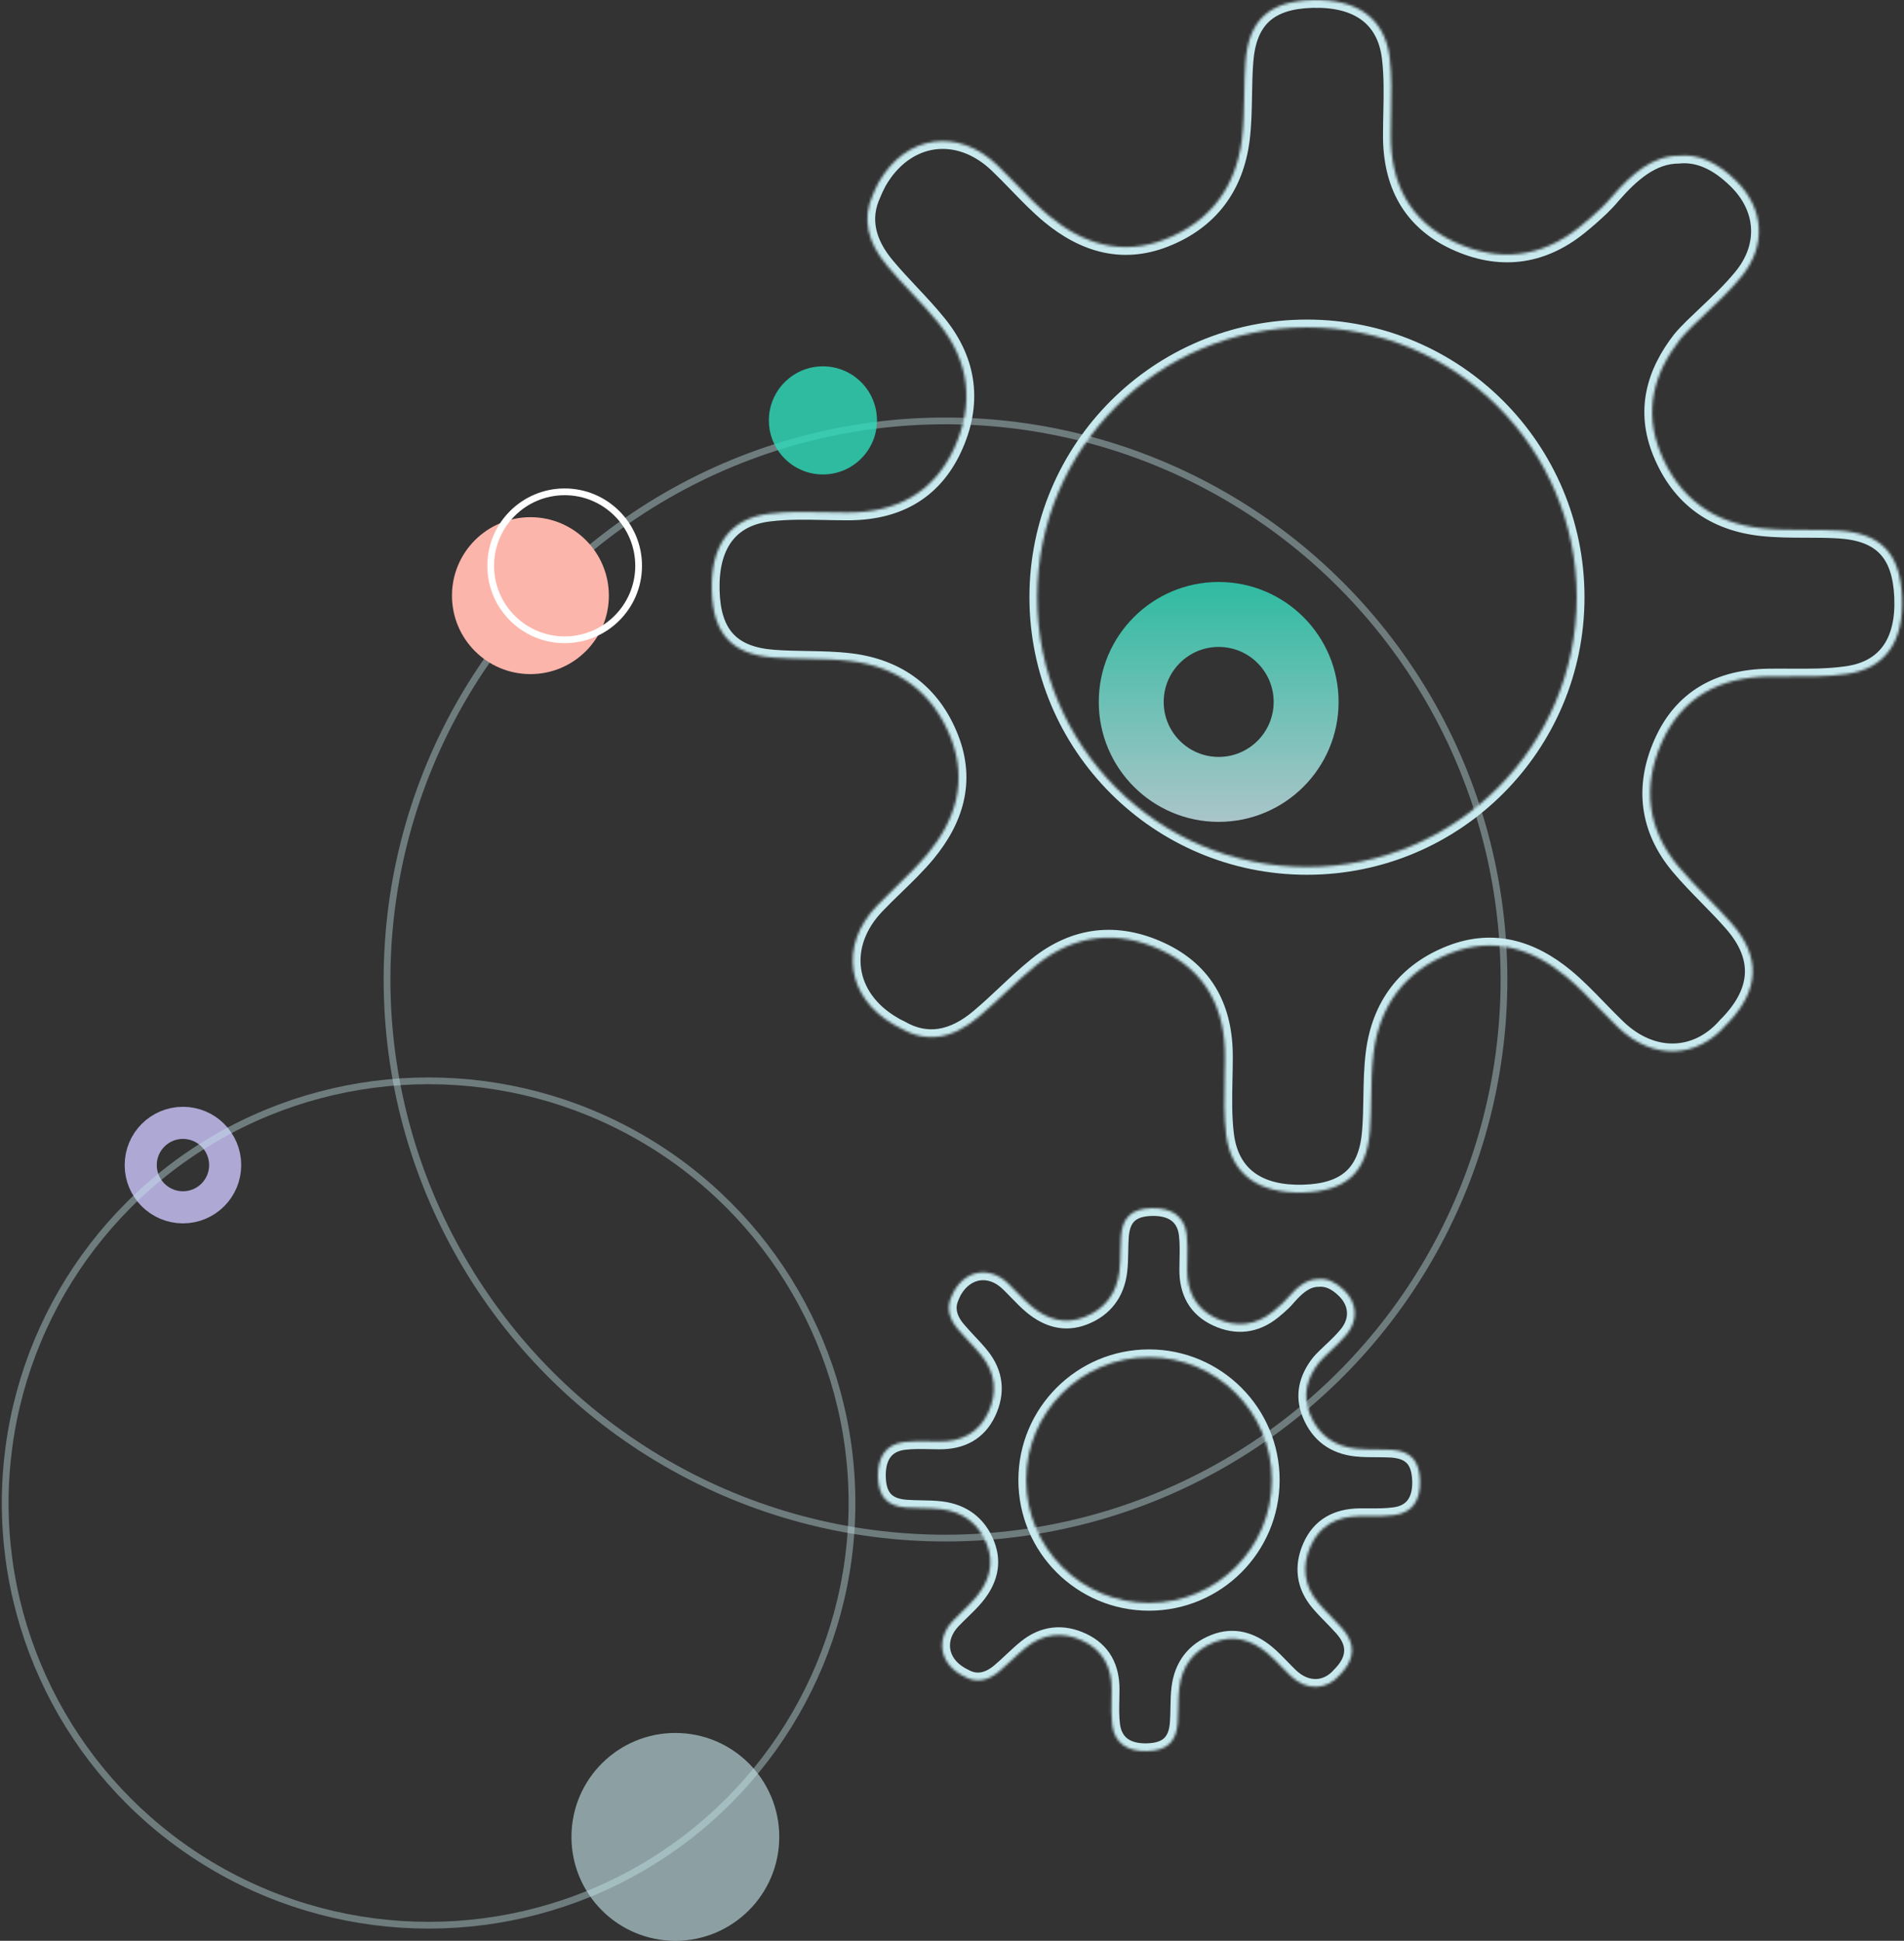
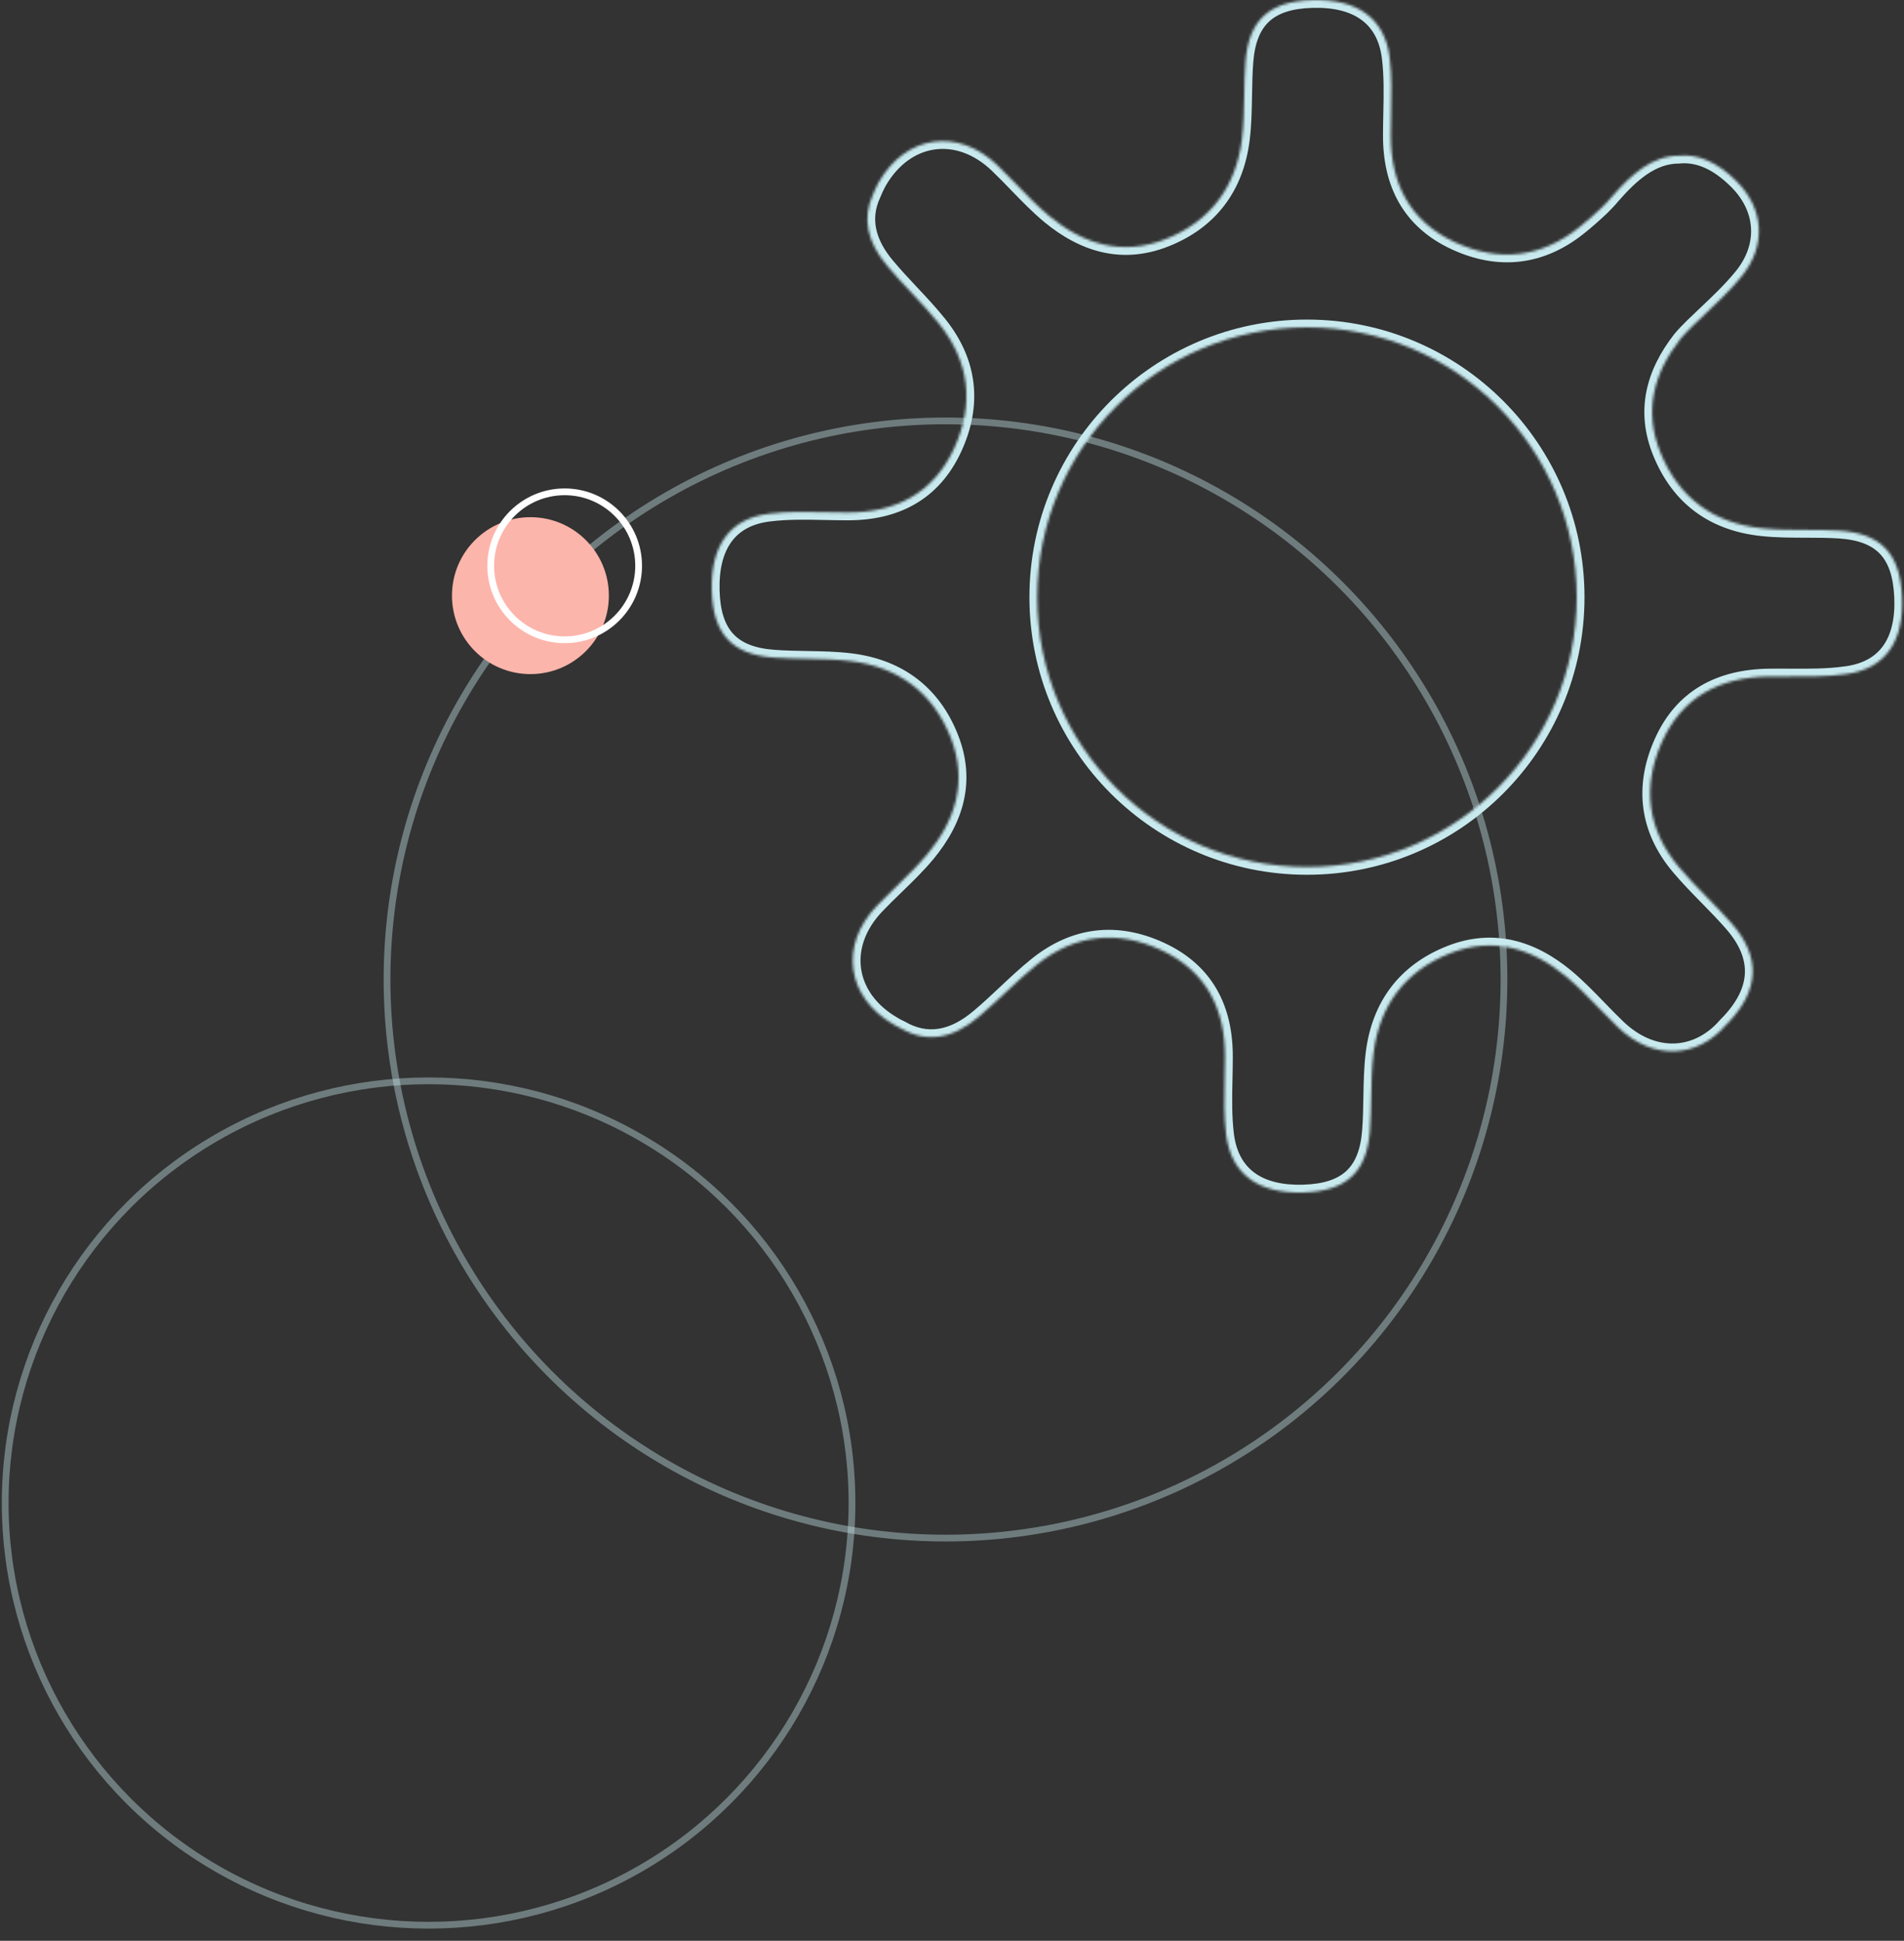
<svg xmlns="http://www.w3.org/2000/svg" width="733" height="747" viewBox="0 0 733 747" fill="none">
  <rect x="0" y="0" width="733" height="747" fill="#333333" stroke="none" />
  <mask id="path-1-inside-1" fill="white">
    <path fill-rule="evenodd" clip-rule="evenodd" d="M707.992 204.238C724.368 205.3 731.495 213.19 732.253 229.728C733.011 246.872 725.884 257.493 710.57 259.465C703.559 260.452 696.311 260.409 689.111 260.366C686.345 260.35 683.586 260.333 680.85 260.376C662.047 260.679 647.491 268.265 639.757 285.713C632.176 302.706 634.147 319.244 646.277 333.657C649.727 337.766 653.488 341.608 657.247 345.448C660.428 348.698 663.608 351.946 666.596 355.354C677.969 368.25 677.362 380.995 665.383 393.588L664.473 394.498C653.404 407.394 636.421 408.305 622.926 395.408C620.427 393.022 617.993 390.508 615.55 387.985C611.47 383.773 607.368 379.537 602.911 375.836C589.87 365.064 575.01 360.36 558.331 366.885C540.893 373.712 531.037 387.064 528.762 405.422C528.069 411.056 527.97 416.74 527.871 422.417C527.797 426.676 527.723 430.932 527.398 435.16C526.185 451.394 518.148 458.525 501.62 458.98C484.637 459.435 474.023 452.152 472.052 436.829C471.175 429.701 471.328 422.494 471.48 415.322C471.539 412.571 471.597 409.825 471.597 407.091C471.749 388.277 464.319 373.712 447.033 365.671C430.05 357.781 413.673 359.602 398.965 371.436C394.777 374.805 390.856 378.485 386.937 382.164C383.619 385.278 380.303 388.39 376.827 391.312C366.667 399.96 356.66 401.477 346.955 395.863C346.732 395.752 346.5 395.64 346.264 395.527C345.534 395.176 344.761 394.804 344.074 394.346C325.878 383.877 322.997 363.85 337.554 348.678C339.939 346.178 342.452 343.741 344.973 341.297C349.183 337.215 353.416 333.111 357.115 328.651C367.88 315.602 372.581 300.734 366.061 284.044C359.237 266.596 345.894 256.734 327.546 254.458C321.915 253.765 316.235 253.666 310.562 253.567C306.305 253.492 302.052 253.418 297.826 253.093C281.602 251.879 274.475 243.838 274.02 227.3C273.565 210.155 280.844 199.535 296.158 197.714C303.282 196.837 310.485 196.99 317.652 197.142C320.401 197.201 323.146 197.259 325.878 197.259C344.681 197.411 359.237 189.976 367.274 172.68C375.159 155.687 373.339 139.301 361.512 124.584C358.145 120.394 354.467 116.47 350.791 112.549C347.679 109.229 344.568 105.91 341.648 102.433C333.763 93.178 331.944 83.922 336.038 74.971C336.644 73.454 337.402 71.785 338.312 70.116C348.775 51.909 368.79 49.026 383.954 63.592C386.452 65.978 388.887 68.492 391.33 71.015C395.41 75.227 399.511 79.463 403.969 83.164C417.009 93.936 431.869 98.64 448.549 92.115C465.987 85.288 475.843 71.936 478.117 53.578C478.81 47.944 478.909 42.26 479.008 36.583C479.083 32.324 479.157 28.068 479.482 23.84C480.695 7.606 488.731 0.475 505.259 0.02C522.394 -0.435 533.008 6.848 534.979 22.02C535.856 29.148 535.703 36.354 535.551 43.526C535.493 46.277 535.434 49.023 535.434 51.757C535.283 70.571 542.713 85.136 559.999 93.178C576.982 101.067 593.358 99.246 608.066 87.412C611.099 84.985 613.828 82.557 616.558 79.978C617.922 78.612 619.439 77.095 620.803 75.426C628.082 67.081 636.118 59.95 646.277 59.95C653.707 59.192 660.986 62.378 668.264 69.509C679.182 80.129 680.243 94.695 670.235 106.681C666.108 111.704 661.405 116.153 656.672 120.63C654.972 122.239 653.268 123.851 651.585 125.494L651.584 125.495C649.916 127.164 648.249 128.832 646.884 130.501C636.725 143.549 632.631 158.115 639.302 174.349C646.429 191.797 659.773 201.356 678.272 203.328C683.904 203.935 689.585 203.947 695.26 203.96C699.516 203.969 703.768 203.978 707.992 204.238ZM503.154 333.692C560.507 333.692 607 287.199 607 229.846C607 172.494 560.507 126 503.154 126C445.801 126 399.308 172.494 399.308 229.846C399.308 287.199 445.801 333.692 503.154 333.692Z" />
  </mask>
  <path d="M732.253 229.728L735.25 229.595L735.25 229.59L732.253 229.728ZM707.992 204.238L708.186 201.245L708.176 201.244L707.992 204.238ZM710.57 259.465L710.186 256.49L710.169 256.492L710.152 256.494L710.57 259.465ZM689.111 260.366L689.093 263.366H689.093L689.111 260.366ZM680.85 260.376L680.803 257.376L680.801 257.376L680.85 260.376ZM639.757 285.713L642.497 286.935L642.5 286.929L639.757 285.713ZM646.277 333.657L648.575 331.728L648.573 331.726L646.277 333.657ZM657.247 345.448L659.391 343.349L657.247 345.448ZM666.596 355.354L664.341 357.332L664.346 357.338L666.596 355.354ZM665.383 393.588L667.505 395.708L667.531 395.682L667.557 395.655L665.383 393.588ZM664.473 394.498L662.351 392.377L662.271 392.458L662.197 392.544L664.473 394.498ZM622.926 395.408L624.999 393.239L624.998 393.239L622.926 395.408ZM615.55 387.985L617.705 385.898V385.898L615.55 387.985ZM602.911 375.836L604.827 373.528L604.821 373.523L602.911 375.836ZM558.331 366.885L557.238 364.091L557.237 364.091L558.331 366.885ZM528.762 405.422L525.785 405.053L525.785 405.056L528.762 405.422ZM527.871 422.417L524.872 422.364L527.871 422.417ZM527.398 435.16L524.407 434.93L524.406 434.936L527.398 435.16ZM501.62 458.98L501.701 461.979L501.703 461.979L501.62 458.98ZM472.052 436.829L469.074 437.195L469.075 437.203L469.076 437.211L472.052 436.829ZM471.48 415.322L474.48 415.386L471.48 415.322ZM471.597 407.091L468.597 407.067L468.597 407.079V407.091H471.597ZM447.033 365.671L448.298 362.951L448.297 362.95L447.033 365.671ZM398.965 371.436L400.845 373.774L400.846 373.774L398.965 371.436ZM386.937 382.164L388.99 384.351L386.937 382.164ZM376.827 391.312L374.897 389.015L374.889 389.021L374.882 389.027L376.827 391.312ZM346.955 395.863L348.457 393.267L348.379 393.221L348.298 393.181L346.955 395.863ZM346.264 395.527L347.563 392.823L347.563 392.823L346.264 395.527ZM344.074 394.346L345.739 391.851L345.656 391.795L345.57 391.746L344.074 394.346ZM337.554 348.678L339.719 350.755L339.725 350.749L337.554 348.678ZM344.973 341.297L347.061 343.451H347.061L344.973 341.297ZM357.115 328.651L359.424 330.566L359.429 330.56L357.115 328.651ZM366.061 284.044L368.855 282.952L368.855 282.952L366.061 284.044ZM327.546 254.458L327.916 251.481L327.913 251.481L327.546 254.458ZM310.562 253.567L310.509 256.566H310.509L310.562 253.567ZM297.826 253.093L298.057 250.102L298.05 250.101L297.826 253.093ZM274.02 227.3L271.021 227.38L271.021 227.383L274.02 227.3ZM296.158 197.714L296.513 200.693L296.525 200.692L296.158 197.714ZM317.652 197.142L317.716 194.143H317.716L317.652 197.142ZM325.878 197.259L325.903 194.259L325.89 194.259H325.878V197.259ZM367.274 172.68L369.995 173.944L369.995 173.943L367.274 172.68ZM361.512 124.584L359.173 126.463L359.173 126.463L361.512 124.584ZM350.791 112.549L348.602 114.6L350.791 112.549ZM341.648 102.433L343.946 100.504L343.939 100.495L343.932 100.487L341.648 102.433ZM336.038 74.971L338.766 76.219L338.796 76.152L338.823 76.085L336.038 74.971ZM338.312 70.116L335.711 68.621L335.694 68.65L335.678 68.68L338.312 70.116ZM383.954 63.592L381.875 65.755L381.881 65.761L383.954 63.592ZM391.33 71.015L393.485 68.928L391.33 71.015ZM403.969 83.164L402.053 85.472L402.058 85.477L403.969 83.164ZM448.549 92.115L449.642 94.909L449.643 94.909L448.549 92.115ZM478.117 53.578L481.094 53.947L481.095 53.944L478.117 53.578ZM479.008 36.583L482.008 36.636V36.636L479.008 36.583ZM479.482 23.84L482.473 24.07L482.474 24.064L479.482 23.84ZM505.259 0.02L505.18 -2.979L505.177 -2.979L505.259 0.02ZM534.979 22.02L537.957 21.654L537.956 21.643L537.954 21.633L534.979 22.02ZM535.551 43.526L532.552 43.462V43.462L535.551 43.526ZM535.434 51.757L538.434 51.782L538.434 51.77V51.757H535.434ZM559.999 93.178L558.733 95.898L558.735 95.898L559.999 93.178ZM608.066 87.412L606.191 85.07L606.186 85.075L608.066 87.412ZM616.558 79.978L618.618 82.158L618.649 82.129L618.68 82.098L616.558 79.978ZM620.803 75.426L618.542 73.454L618.511 73.49L618.481 73.527L620.803 75.426ZM646.277 59.95V62.95H646.43L646.582 62.935L646.277 59.95ZM668.264 69.509L666.165 71.652L666.172 71.659L668.264 69.509ZM670.235 106.681L667.933 104.758L667.925 104.767L667.918 104.776L670.235 106.681ZM656.672 120.63L658.733 122.81L658.733 122.81L656.672 120.63ZM651.585 125.494L649.488 123.348L649.465 123.371L649.442 123.395L651.585 125.494ZM651.584 125.495L653.706 127.615L653.717 127.605L653.727 127.594L651.584 125.495ZM646.884 130.501L644.562 128.602L644.539 128.63L644.517 128.658L646.884 130.501ZM639.302 174.349L642.08 173.215L642.077 173.209L639.302 174.349ZM678.272 203.328L678.593 200.345L678.59 200.345L678.272 203.328ZM695.26 203.96L695.253 206.96L695.26 203.96ZM735.25 229.59C734.855 220.97 732.782 214.034 728.165 209.124C723.525 204.19 716.79 201.803 708.186 201.245L707.798 207.232C715.57 207.736 720.587 209.824 723.794 213.235C727.024 216.67 728.893 221.947 729.256 229.865L735.25 229.59ZM710.953 262.441C719.267 261.37 725.702 257.882 729.88 252.029C734.004 246.253 735.647 238.566 735.25 229.595L729.256 229.86C729.617 238.033 728.076 244.229 724.997 248.543C721.972 252.78 717.187 255.588 710.186 256.49L710.953 262.441ZM689.093 263.366C696.253 263.408 703.723 263.458 710.988 262.436L710.152 256.494C703.395 257.445 696.369 257.409 689.129 257.366L689.093 263.366ZM680.896 263.375C683.594 263.334 686.321 263.35 689.093 263.366L689.129 257.366C686.368 257.35 683.577 257.333 680.803 257.376L680.896 263.375ZM642.5 286.929C646.136 278.725 651.307 272.967 657.68 269.197C664.082 265.409 671.88 263.521 680.898 263.375L680.801 257.376C671.017 257.534 662.135 259.59 654.625 264.033C647.086 268.494 641.112 275.253 637.015 284.498L642.5 286.929ZM648.573 331.726C637.21 318.224 635.366 302.918 642.497 286.935L637.018 284.491C628.985 302.494 631.084 320.264 643.982 335.589L648.573 331.726ZM659.391 343.349C655.618 339.496 651.939 335.735 648.575 331.728L643.98 335.586C647.515 339.798 651.357 343.72 655.103 347.547L659.391 343.349ZM668.852 353.376C665.8 349.896 662.562 346.589 659.391 343.349L655.103 347.547C658.294 350.806 661.415 353.996 664.341 357.332L668.852 353.376ZM667.557 395.655C673.859 389.031 677.483 382.034 677.745 374.691C678.007 367.326 674.868 360.198 668.846 353.369L664.346 357.338C669.697 363.406 671.94 369.098 671.748 374.477C671.556 379.879 668.887 385.552 663.21 391.52L667.557 395.655ZM666.595 396.619L667.505 395.708L663.261 391.467L662.351 392.377L666.595 396.619ZM620.853 397.577C628.088 404.491 636.461 407.88 644.703 407.624C652.953 407.367 660.729 403.466 666.75 396.452L662.197 392.544C657.148 398.426 650.899 401.428 644.516 401.627C638.126 401.826 631.259 399.222 624.999 393.239L620.853 397.577ZM613.395 390.072C615.83 392.587 618.306 395.144 620.854 397.578L624.998 393.239C622.549 390.9 620.155 388.428 617.705 385.898L613.395 390.072ZM600.994 378.144C605.305 381.724 609.295 385.839 613.395 390.073L617.705 385.898C613.646 381.707 609.431 377.351 604.827 373.528L600.994 378.144ZM559.424 369.678C574.816 363.658 588.546 367.861 601 378.149L604.821 373.523C591.194 362.267 575.205 357.063 557.238 364.091L559.424 369.678ZM531.74 405.791C533.885 388.475 543.058 376.086 559.424 369.678L557.237 364.091C538.728 371.338 528.189 385.652 525.785 405.053L531.74 405.791ZM530.871 422.469C530.97 416.766 531.069 411.24 531.74 405.788L525.785 405.056C525.069 410.873 524.97 416.714 524.872 422.364L530.871 422.469ZM530.389 435.39C530.722 431.058 530.797 426.713 530.871 422.469L524.872 422.364C524.797 426.639 524.724 430.806 524.407 434.93L530.389 435.39ZM501.703 461.979C510.331 461.741 517.304 459.753 522.278 455.2C527.275 450.625 529.751 443.926 530.389 435.383L524.406 434.936C523.831 442.628 521.682 447.611 518.226 450.774C514.747 453.959 509.438 455.764 501.538 455.981L501.703 461.979ZM469.076 437.211C470.146 445.528 473.628 451.989 479.434 456.242C485.17 460.443 492.802 462.217 501.701 461.979L501.54 455.981C493.455 456.198 487.289 454.558 482.98 451.401C478.74 448.296 475.929 443.453 475.027 436.446L469.076 437.211ZM468.481 415.258C468.33 422.393 468.167 429.817 469.074 437.195L475.029 436.462C474.184 429.585 474.327 422.594 474.48 415.386L468.481 415.258ZM468.597 407.091C468.597 409.788 468.54 412.502 468.481 415.258L474.48 415.386C474.538 412.64 474.597 409.862 474.597 407.091H468.597ZM445.767 368.391C453.904 372.176 459.588 377.423 463.249 383.83C466.926 390.263 468.67 398.055 468.597 407.067L474.597 407.115C474.676 397.313 472.781 388.416 468.459 380.853C464.121 373.263 457.447 367.207 448.298 362.951L445.767 368.391ZM400.846 373.774C407.825 368.158 415.078 365.01 422.497 364.136C429.918 363.263 437.7 364.643 445.769 368.391L448.297 362.95C439.382 358.809 430.485 357.155 421.795 358.178C413.103 359.201 404.814 362.88 397.084 369.099L400.846 373.774ZM388.99 384.351C392.923 380.66 396.762 377.059 400.845 373.774L397.085 369.099C392.793 372.551 388.789 376.311 384.884 379.976L388.99 384.351ZM378.757 393.608C382.306 390.625 385.682 387.456 388.99 384.351L384.884 379.976C381.556 383.1 378.299 386.156 374.897 389.015L378.757 393.608ZM345.453 398.46C350.826 401.569 356.438 402.774 362.172 401.902C367.858 401.036 373.399 398.169 378.771 393.596L374.882 389.027C370.095 393.103 365.553 395.318 361.269 395.97C357.033 396.615 352.789 395.772 348.457 393.267L345.453 398.46ZM344.964 398.23C345.205 398.346 345.415 398.447 345.613 398.546L348.298 393.181C348.05 393.056 347.796 392.934 347.563 392.823L344.964 398.23ZM342.409 396.842C343.302 397.437 344.27 397.897 344.964 398.231L347.563 392.823C346.799 392.456 346.221 392.172 345.739 391.851L342.409 396.842ZM335.389 346.601C327.574 354.746 324.237 364.439 325.562 373.701C326.888 382.962 332.808 391.326 342.578 396.947L345.57 391.746C337.144 386.898 332.527 380.013 331.502 372.851C330.477 365.689 332.977 357.782 339.719 350.755L335.389 346.601ZM342.884 339.143C340.371 341.58 337.816 344.057 335.383 346.607L339.725 350.749C342.063 348.298 344.533 345.902 347.061 343.451L342.884 339.143ZM354.805 326.736C351.228 331.049 347.115 335.041 342.884 339.143L347.061 343.451C351.25 339.389 355.603 335.173 359.424 330.566L354.805 326.736ZM363.267 285.136C369.285 300.54 365.082 314.28 354.801 326.741L359.429 330.56C370.678 316.925 375.878 300.928 368.855 282.952L363.267 285.136ZM327.177 257.436C344.48 259.582 356.862 268.759 363.267 285.137L368.855 282.952C361.613 264.433 347.307 253.887 327.916 251.481L327.177 257.436ZM310.509 256.566C316.209 256.666 321.731 256.765 327.18 257.436L327.913 251.481C322.099 250.765 316.261 250.666 310.614 250.567L310.509 256.566ZM297.596 256.084C301.925 256.417 306.267 256.492 310.509 256.566L310.614 250.567C306.342 250.493 302.178 250.419 298.057 250.102L297.596 256.084ZM271.021 227.383C271.259 236.014 273.246 242.991 277.795 247.967C282.368 252.968 289.064 255.446 297.603 256.084L298.05 250.101C290.364 249.526 285.385 247.376 282.224 243.919C279.04 240.436 277.236 235.123 277.019 227.218L271.021 227.383ZM295.804 194.735C287.481 195.725 281.011 199.171 276.754 204.989C272.553 210.732 270.783 218.409 271.021 227.38L277.019 227.22C276.802 219.047 278.444 212.841 281.597 208.532C284.694 204.299 289.52 201.524 296.513 200.693L295.804 194.735ZM317.716 194.143C310.585 193.991 303.165 193.829 295.792 194.737L296.525 200.692C303.398 199.845 310.384 199.989 317.588 200.142L317.716 194.143ZM325.878 194.259C323.183 194.259 320.471 194.202 317.716 194.143L317.588 200.142C320.332 200.2 323.108 200.259 325.878 200.259V194.259ZM364.553 171.416C360.77 179.558 355.526 185.245 349.124 188.909C342.695 192.587 334.908 194.332 325.903 194.259L325.854 200.259C335.651 200.338 344.544 198.442 352.103 194.116C359.689 189.776 365.741 183.098 369.995 173.944L364.553 171.416ZM359.173 126.463C364.785 133.446 367.933 140.705 368.806 148.129C369.679 155.556 368.299 163.344 364.553 171.417L369.995 173.943C374.134 165.024 375.787 156.122 374.765 147.428C373.742 138.732 370.066 130.439 363.85 122.705L359.173 126.463ZM348.602 114.6C352.291 118.536 355.89 122.377 359.173 126.463L363.851 122.705C360.4 118.41 356.643 114.404 352.979 110.497L348.602 114.6ZM339.35 104.362C342.332 107.913 345.499 111.291 348.602 114.6L352.979 110.497C349.858 107.167 346.804 103.908 343.946 100.504L339.35 104.362ZM333.309 73.723C331.015 78.741 330.349 83.936 331.41 89.183C332.465 94.392 335.183 99.47 339.364 104.378L343.932 100.487C340.228 96.14 338.095 91.963 337.291 87.993C336.495 84.061 336.967 80.152 338.766 76.219L333.309 73.723ZM335.678 68.68C334.703 70.469 333.896 72.247 333.252 73.857L338.823 76.085C339.393 74.66 340.102 73.101 340.946 71.552L335.678 68.68ZM386.032 61.428C377.891 53.608 368.203 50.268 358.945 51.595C349.687 52.921 341.328 58.846 335.711 68.621L340.913 71.611C345.759 63.179 352.639 58.559 359.796 57.534C366.951 56.509 374.853 59.01 381.875 65.755L386.032 61.428ZM393.485 68.928C391.049 66.413 388.574 63.856 386.026 61.422L381.881 65.761C384.331 68.1 386.725 70.572 389.175 73.102L393.485 68.928ZM405.885 80.856C401.574 77.276 397.585 73.161 393.485 68.928L389.175 73.102C393.234 77.293 397.448 81.649 402.053 85.472L405.885 80.856ZM447.456 89.322C432.064 95.342 418.334 91.139 405.88 80.851L402.058 85.477C415.685 96.734 431.675 101.937 449.642 94.909L447.456 89.322ZM475.14 53.209C472.995 70.525 463.822 82.914 447.455 89.322L449.643 94.909C468.152 87.662 478.691 73.348 481.094 53.947L475.14 53.209ZM476.009 36.531C475.909 42.234 475.81 47.76 475.14 53.212L481.095 53.944C481.81 48.127 481.909 42.286 482.008 36.636L476.009 36.531ZM476.491 23.61C476.158 27.942 476.083 32.287 476.009 36.531L482.008 36.636C482.082 32.361 482.156 28.195 482.473 24.07L476.491 23.61ZM505.177 -2.979C496.549 -2.741 489.576 -0.752 484.602 3.8C479.604 8.375 477.129 15.074 476.49 23.617L482.474 24.064C483.048 16.373 485.197 11.389 488.653 8.226C492.133 5.041 497.442 3.237 505.342 3.019L505.177 -2.979ZM537.954 21.633C536.883 13.384 533.394 6.962 527.568 2.732C521.815 -1.445 514.149 -3.217 505.18 -2.979L505.339 3.019C513.505 2.802 519.713 4.444 524.043 7.587C528.3 10.678 531.105 15.483 532.004 22.406L537.954 21.633ZM538.55 43.59C538.702 36.455 538.864 29.031 537.957 21.654L532.002 22.386C532.848 29.264 532.705 36.254 532.552 43.462L538.55 43.59ZM538.434 51.757C538.434 49.06 538.492 46.346 538.55 43.59L532.552 43.462C532.493 46.208 532.434 48.986 532.434 51.757H538.434ZM561.264 90.457C553.127 86.672 547.443 81.425 543.782 75.019C540.106 68.586 538.362 60.793 538.434 51.782L532.434 51.733C532.355 61.535 534.25 70.432 538.573 77.996C542.91 85.585 549.584 91.642 558.733 95.898L561.264 90.457ZM606.186 85.075C599.207 90.69 591.953 93.839 584.535 94.712C577.113 95.585 569.331 94.205 561.263 90.457L558.735 95.898C567.649 100.04 576.547 101.694 585.236 100.671C593.928 99.647 602.217 95.969 609.947 89.749L606.186 85.075ZM614.497 77.797C611.812 80.335 609.145 82.706 606.191 85.07L609.941 89.754C613.052 87.264 615.844 84.779 618.618 82.158L614.497 77.797ZM618.481 73.527C617.226 75.062 615.815 76.477 614.436 77.857L618.68 82.098C620.03 80.748 621.651 79.128 623.126 77.325L618.481 73.527ZM646.277 56.95C634.656 56.95 625.823 65.107 618.542 73.454L623.064 77.398C630.34 69.056 637.58 62.95 646.277 62.95V56.95ZM670.364 67.366C662.701 59.858 654.589 56.086 645.973 56.966L646.582 62.935C652.826 62.297 659.271 64.898 666.165 71.652L670.364 67.366ZM672.538 108.604C677.971 102.097 680.521 94.725 680.092 87.407C679.663 80.097 676.279 73.121 670.356 67.359L666.172 71.659C671.167 76.518 673.772 82.135 674.102 87.758C674.431 93.375 672.507 99.279 667.933 104.758L672.538 108.604ZM658.733 122.81C663.444 118.354 668.286 113.778 672.553 108.585L667.918 104.776C663.929 109.63 659.366 113.952 654.61 118.451L658.733 122.81ZM653.681 127.64C655.344 126.016 657.03 124.421 658.733 122.81L654.61 118.451C652.913 120.057 651.191 121.685 649.488 123.348L653.681 127.64ZM653.727 127.594L653.728 127.594L649.442 123.395L649.441 123.395L653.727 127.594ZM649.206 132.4C650.459 130.869 652.014 129.309 653.706 127.615L649.462 123.374C647.819 125.018 646.039 126.796 644.562 128.602L649.206 132.4ZM642.077 173.209C635.917 158.219 639.569 144.779 649.251 132.344L644.517 128.658C633.88 142.32 629.344 158.011 636.528 175.489L642.077 173.209ZM678.59 200.345C661.143 198.485 648.772 189.599 642.08 173.215L636.525 175.483C644.086 193.995 658.403 204.226 677.954 206.311L678.59 200.345ZM695.266 200.96C689.565 200.947 684.042 200.932 678.593 200.345L677.951 206.311C683.766 206.937 689.606 206.947 695.253 206.96L695.266 200.96ZM708.176 201.244C703.848 200.977 699.507 200.969 695.266 200.96L695.253 206.96C699.524 206.969 703.687 206.979 707.808 207.233L708.176 201.244ZM604 229.846C604 285.542 558.85 330.692 503.154 330.692V336.692C562.164 336.692 610 288.856 610 229.846H604ZM503.154 129C558.85 129 604 174.15 604 229.846H610C610 170.837 562.164 123 503.154 123V129ZM402.308 229.846C402.308 174.15 447.458 129 503.154 129V123C444.144 123 396.308 170.837 396.308 229.846H402.308ZM503.154 330.692C447.458 330.692 402.308 285.542 402.308 229.846H396.308C396.308 288.856 444.144 336.692 503.154 336.692V330.692Z" fill="#C8EAEF" mask="url(#path-1-inside-1)" />
  <mask id="path-3-inside-2" fill="white">
    <path fill-rule="evenodd" clip-rule="evenodd" d="M535.613 557.997C543.07 558.481 546.315 562.073 546.66 569.604C547.005 577.41 543.76 582.246 536.787 583.144C533.594 583.593 530.294 583.574 527.016 583.555C525.756 583.547 524.5 583.54 523.254 583.559C514.693 583.697 508.064 587.151 504.543 595.096C501.091 602.833 501.988 610.364 507.512 616.927C509.083 618.798 510.795 620.547 512.507 622.296C513.955 623.775 515.403 625.254 516.764 626.806C521.942 632.678 521.666 638.481 516.212 644.215L515.797 644.63C510.757 650.502 503.024 650.917 496.879 645.044C495.742 643.958 494.633 642.813 493.521 641.664C491.663 639.746 489.795 637.818 487.765 636.132C481.828 631.227 475.061 629.086 467.467 632.056C459.526 635.165 455.039 641.245 454.003 649.604C453.687 652.169 453.642 654.757 453.597 657.342C453.563 659.282 453.53 661.22 453.382 663.145C452.829 670.537 449.17 673.784 441.644 673.991C433.911 674.198 429.078 670.882 428.181 663.905C427.781 660.659 427.851 657.377 427.92 654.112C427.947 652.859 427.973 651.609 427.973 650.364C428.042 641.797 424.659 635.165 416.788 631.504C409.055 627.911 401.599 628.74 394.901 634.129C392.994 635.663 391.209 637.339 389.424 639.014C387.914 640.432 386.404 641.849 384.821 643.179C380.195 647.117 375.638 647.808 371.219 645.252C371.118 645.201 371.012 645.15 370.904 645.098C370.572 644.939 370.22 644.769 369.907 644.561C361.622 639.794 360.31 630.675 366.939 623.766C368.025 622.628 369.169 621.518 370.316 620.406C372.234 618.547 374.161 616.678 375.845 614.647C380.747 608.706 382.888 601.935 379.919 594.336C376.812 586.391 370.736 581.901 362.382 580.864C359.818 580.549 357.231 580.504 354.648 580.458C352.71 580.425 350.773 580.391 348.849 580.243C341.461 579.69 338.216 576.029 338.009 568.498C337.802 560.692 341.116 555.856 348.09 555.027C351.333 554.627 354.613 554.697 357.876 554.766C359.128 554.793 360.378 554.819 361.622 554.819C370.184 554.889 376.812 551.503 380.471 543.628C384.061 535.89 383.233 528.429 377.847 521.728C376.314 519.82 374.64 518.033 372.966 516.248C371.549 514.736 370.132 513.225 368.803 511.641C365.212 507.427 364.384 503.213 366.248 499.137C366.524 498.446 366.87 497.686 367.284 496.926C372.048 488.636 381.162 487.324 388.066 493.956C389.204 495.042 390.312 496.187 391.425 497.336C393.282 499.254 395.15 501.182 397.18 502.868C403.118 507.773 409.884 509.914 417.479 506.944C425.419 503.835 429.907 497.755 430.942 489.396C431.258 486.831 431.303 484.243 431.348 481.658C431.382 479.718 431.416 477.78 431.564 475.855C432.116 468.463 435.775 465.216 443.301 465.009C451.103 464.802 455.936 468.118 456.834 475.026C457.233 478.272 457.163 481.554 457.094 484.819C457.067 486.072 457.041 487.322 457.041 488.567C456.972 497.134 460.355 503.766 468.226 507.427C475.959 511.02 483.416 510.191 490.113 504.802C491.494 503.697 492.737 502.591 493.979 501.417L493.98 501.417C494.601 500.795 495.291 500.104 495.913 499.344C499.227 495.545 502.886 492.298 507.512 492.298C510.895 491.952 514.209 493.403 517.523 496.65C522.495 501.486 522.978 508.118 518.421 513.576C516.541 515.863 514.4 517.889 512.245 519.928C511.471 520.66 510.695 521.394 509.929 522.142L509.928 522.143C509.169 522.902 508.41 523.662 507.788 524.422C503.162 530.363 501.298 536.996 504.336 544.388C507.581 552.332 513.657 556.685 522.08 557.583C524.645 557.859 527.232 557.865 529.815 557.87C531.753 557.875 533.689 557.879 535.613 557.997ZM442.343 616.943C468.458 616.943 489.628 595.772 489.628 569.658C489.628 543.543 468.458 522.373 442.343 522.373C416.228 522.373 395.058 543.543 395.058 569.658C395.058 595.772 416.228 616.943 442.343 616.943Z" />
  </mask>
-   <path d="M546.66 569.604L549.657 569.471L549.657 569.466L546.66 569.604ZM535.613 557.997L535.807 555.004L535.797 555.003L535.613 557.997ZM536.787 583.144L536.403 580.169L536.386 580.171L536.369 580.174L536.787 583.144ZM527.016 583.555L527.033 580.555H527.033L527.016 583.555ZM523.254 583.559L523.208 580.559L523.206 580.559L523.254 583.559ZM504.543 595.096L507.283 596.318L507.286 596.312L504.543 595.096ZM507.512 616.927L509.81 614.998L509.807 614.995L507.512 616.927ZM512.507 622.296L514.651 620.197L514.65 620.197L512.507 622.296ZM516.764 626.806L514.508 628.784L514.514 628.79L516.764 626.806ZM516.212 644.215L518.334 646.336L518.36 646.31L518.385 646.283L516.212 644.215ZM515.797 644.63L513.675 642.509L513.595 642.59L513.521 642.676L515.797 644.63ZM496.879 645.044L498.952 642.875L498.951 642.875L496.879 645.044ZM493.521 641.664L495.676 639.577L493.521 641.664ZM487.765 636.132L489.682 633.824L489.676 633.819L487.765 636.132ZM467.467 632.056L466.374 629.262L466.373 629.263L467.467 632.056ZM454.003 649.604L451.026 649.235L451.025 649.238L454.003 649.604ZM453.597 657.342L450.598 657.29V657.29L453.597 657.342ZM453.382 663.145L450.39 662.915L450.39 662.921L453.382 663.145ZM441.644 673.991L441.724 676.99L441.727 676.99L441.644 673.991ZM428.181 663.905L425.203 664.271L425.204 664.279L425.205 664.287L428.181 663.905ZM427.92 654.112L424.921 654.048L427.92 654.112ZM427.973 650.364L424.973 650.34L424.973 650.352V650.364H427.973ZM416.788 631.504L418.054 628.784L418.052 628.783L416.788 631.504ZM394.901 634.129L396.782 636.467L396.782 636.466L394.901 634.129ZM389.424 639.014L387.371 636.826H387.371L389.424 639.014ZM384.821 643.179L382.891 640.883L382.883 640.889L382.876 640.895L384.821 643.179ZM371.219 645.252L372.721 642.655L372.643 642.609L372.562 642.569L371.219 645.252ZM370.904 645.098L372.204 642.394L372.204 642.394L370.904 645.098ZM369.907 644.561L371.572 642.065L371.49 642.01L371.404 641.96L369.907 644.561ZM366.939 623.766L369.103 625.843L369.109 625.837L366.939 623.766ZM370.316 620.406L368.228 618.252L368.228 618.252L370.316 620.406ZM375.845 614.647L378.154 616.562L378.159 616.556L375.845 614.647ZM379.919 594.336L382.713 593.244L382.713 593.243L379.919 594.336ZM362.382 580.864L362.751 577.887L362.748 577.887L362.382 580.864ZM354.648 580.458L354.7 577.459H354.7L354.648 580.458ZM348.849 580.243L349.079 577.252L349.073 577.251L348.849 580.243ZM338.009 568.498L335.01 568.578L335.01 568.581L338.009 568.498ZM348.09 555.027L348.444 558.006L348.456 558.004L348.09 555.027ZM357.876 554.766L357.813 557.766L357.876 554.766ZM361.622 554.819L361.646 551.82L361.634 551.819H361.622V554.819ZM380.471 543.628L383.192 544.892L383.192 544.89L380.471 543.628ZM377.847 521.728L375.509 523.607L375.509 523.607L377.847 521.728ZM372.966 516.248L370.777 518.299H370.777L372.966 516.248ZM368.803 511.641L371.1 509.713L371.093 509.704L371.086 509.696L368.803 511.641ZM366.248 499.137L368.976 500.385L369.007 500.318L369.034 500.251L366.248 499.137ZM367.284 496.926L364.683 495.432L364.666 495.461L364.65 495.49L367.284 496.926ZM388.066 493.956L385.988 496.119L385.994 496.125L388.066 493.956ZM391.425 497.336L389.27 499.423V499.423L391.425 497.336ZM397.18 502.868L395.263 505.176L395.269 505.181L397.18 502.868ZM417.479 506.944L418.572 509.738L418.572 509.737L417.479 506.944ZM430.942 489.396L433.92 489.765L433.92 489.762L430.942 489.396ZM431.348 481.658L434.348 481.71V481.71L431.348 481.658ZM431.564 475.855L434.555 476.085L434.555 476.079L431.564 475.855ZM443.301 465.009L443.221 462.01L443.219 462.01L443.301 465.009ZM456.834 475.026L459.811 474.66L459.81 474.65L459.809 474.64L456.834 475.026ZM457.094 484.819L454.095 484.755V484.755L457.094 484.819ZM457.041 488.567L460.041 488.591L460.041 488.579V488.567H457.041ZM468.226 507.427L466.961 510.147L466.962 510.148L468.226 507.427ZM490.113 504.802L488.238 502.46L488.232 502.465L490.113 504.802ZM493.979 501.417L496.04 503.597L496.048 503.59L496.055 503.583L493.979 501.417ZM493.98 501.417L496.055 503.583L496.079 503.56L496.102 503.537L493.98 501.417ZM495.913 499.344L493.652 497.372L493.62 497.408L493.59 497.445L495.913 499.344ZM507.512 492.298V495.298H507.665L507.817 495.282L507.512 492.298ZM517.523 496.65L515.424 498.793L515.432 498.8L517.523 496.65ZM518.421 513.576L516.118 511.653L516.111 511.662L516.103 511.671L518.421 513.576ZM512.245 519.928L510.183 517.748L510.183 517.748L512.245 519.928ZM509.929 522.142L507.832 519.996L507.787 520.04L507.744 520.086L509.929 522.142ZM509.928 522.143L512.05 524.263L512.082 524.231L512.113 524.199L509.928 522.143ZM507.788 524.422L505.466 522.523L505.443 522.551L505.421 522.579L507.788 524.422ZM504.336 544.388L507.113 543.253L507.111 543.247L504.336 544.388ZM522.08 557.583L522.402 554.6L522.398 554.6L522.08 557.583ZM529.815 557.87L529.822 554.871L529.815 557.87ZM549.657 569.466C549.468 565.35 548.469 561.74 545.989 559.103C543.486 556.441 539.951 555.272 535.807 555.004L535.419 560.991C538.732 561.206 540.548 562.075 541.618 563.213C542.711 564.376 543.507 566.327 543.663 569.741L549.657 569.466ZM537.17 586.12C541.313 585.586 544.693 583.813 546.909 580.708C549.071 577.679 549.847 573.773 549.657 569.471L543.663 569.736C543.818 573.24 543.144 575.656 542.026 577.222C540.963 578.711 539.233 579.804 536.403 580.169L537.17 586.12ZM526.998 586.554C530.236 586.574 533.758 586.6 537.205 586.115L536.369 580.174C533.431 580.587 530.352 580.574 527.033 580.555L526.998 586.554ZM523.3 586.558C524.509 586.54 525.733 586.547 526.998 586.554L527.033 580.555C525.779 580.547 524.491 580.539 523.208 580.559L523.3 586.558ZM507.286 596.312C508.816 592.859 510.952 590.511 513.536 588.982C516.149 587.436 519.404 586.621 523.302 586.558L523.206 580.559C518.542 580.634 514.202 581.616 510.481 583.818C506.73 586.037 503.792 589.388 501.8 593.88L507.286 596.312ZM509.807 614.995C505.051 609.344 504.281 603.045 507.283 596.318L501.803 593.874C497.9 602.622 498.926 611.384 505.217 618.859L509.807 614.995ZM514.65 620.197C512.925 618.435 511.294 616.766 509.81 614.998L505.214 618.856C506.871 620.829 508.665 622.659 510.363 624.394L514.65 620.197ZM519.019 624.828C517.595 623.204 516.089 621.667 514.651 620.197L510.363 624.394C511.821 625.884 513.211 627.305 514.508 628.784L519.019 624.828ZM518.385 646.283C521.425 643.088 523.335 639.541 523.473 635.669C523.612 631.775 521.939 628.138 519.014 624.822L514.514 628.79C516.768 631.346 517.545 633.547 517.477 635.455C517.408 637.387 516.453 639.609 514.038 642.148L518.385 646.283ZM517.919 646.751L518.334 646.336L514.09 642.095L513.675 642.509L517.919 646.751ZM494.807 647.213C498.366 650.615 502.589 652.372 506.846 652.24C511.111 652.107 515.068 650.086 518.074 646.584L513.521 642.676C511.487 645.046 509.057 646.168 506.659 646.243C504.254 646.318 501.537 645.346 498.952 642.875L494.807 647.213ZM491.365 643.751C492.471 644.892 493.62 646.08 494.807 647.214L498.951 642.875C497.863 641.835 496.795 640.733 495.676 639.577L491.365 643.751ZM485.849 638.441C487.732 640.004 489.487 641.812 491.365 643.751L495.676 639.577C493.838 637.68 491.858 635.631 489.682 633.824L485.849 638.441ZM468.559 634.85C474.867 632.383 480.503 634.025 485.855 638.445L489.676 633.819C483.152 628.43 475.256 625.788 466.374 629.262L468.559 634.85ZM456.98 649.973C457.887 642.656 461.691 637.539 468.56 634.85L466.373 629.263C457.362 632.791 452.191 639.833 451.026 649.235L456.98 649.973ZM456.597 657.395C456.642 654.783 456.687 652.353 456.981 649.97L451.025 649.238C450.687 651.986 450.642 654.732 450.598 657.29L456.597 657.395ZM456.373 663.375C456.529 661.346 456.563 659.319 456.597 657.395L450.598 657.29C450.564 659.245 450.53 661.093 450.39 662.915L456.373 663.375ZM441.727 676.99C445.853 676.876 449.482 675.92 452.153 673.475C454.849 671.008 456.065 667.49 456.373 663.368L450.39 662.921C450.146 666.191 449.256 667.993 448.102 669.049C446.925 670.127 444.961 670.898 441.562 670.992L441.727 676.99ZM425.205 664.287C425.738 668.431 427.506 671.813 430.576 674.062C433.576 676.26 437.451 677.104 441.724 676.99L441.564 670.992C438.104 671.085 435.696 670.375 434.122 669.222C432.618 668.12 431.521 666.355 431.156 663.522L425.205 664.287ZM424.921 654.048C424.852 657.277 424.773 660.775 425.203 664.271L431.158 663.538C430.79 660.543 430.85 657.478 430.92 654.176L424.921 654.048ZM424.973 650.364C424.973 651.572 424.948 652.79 424.921 654.048L430.92 654.176C430.946 652.928 430.973 651.646 430.973 650.364H424.973ZM415.523 634.224C418.952 635.819 421.271 637.988 422.754 640.583C424.252 643.204 425.005 646.451 424.973 650.34L430.973 650.388C431.011 645.71 430.107 641.358 427.963 637.606C425.804 633.828 422.495 630.85 418.054 628.784L415.523 634.224ZM396.782 636.466C399.755 634.074 402.776 632.785 405.807 632.428C408.841 632.071 412.081 632.625 415.524 634.224L418.052 628.783C413.763 626.79 409.408 625.963 405.106 626.469C400.801 626.976 396.745 628.795 393.021 631.792L396.782 636.466ZM391.477 641.201C393.276 639.513 394.979 637.917 396.782 636.467L393.021 631.791C391.01 633.409 389.142 635.164 387.371 636.826L391.477 641.201ZM386.751 645.476C388.407 644.084 389.977 642.609 391.477 641.201L387.371 636.826C385.85 638.254 384.4 639.614 382.891 640.883L386.751 645.476ZM369.717 647.848C372.448 649.428 375.375 650.076 378.394 649.616C381.365 649.164 384.16 647.681 386.766 645.463L382.876 640.895C380.856 642.615 379.06 643.446 377.491 643.685C375.97 643.916 374.41 643.631 372.721 642.655L369.717 647.848ZM369.605 647.802C369.717 647.856 369.8 647.896 369.877 647.935L372.562 642.569C372.435 642.505 372.308 642.444 372.204 642.394L369.605 647.802ZM368.243 647.056C368.761 647.402 369.308 647.659 369.605 647.802L372.204 642.394C371.837 642.218 371.68 642.137 371.572 642.065L368.243 647.056ZM364.774 621.689C360.923 625.703 359.175 630.602 359.861 635.392C360.546 640.18 363.597 644.391 368.411 647.161L371.404 641.96C367.933 639.964 366.185 637.231 365.8 634.542C365.415 631.852 366.326 628.738 369.103 625.843L364.774 621.689ZM368.228 618.252C367.088 619.357 365.901 620.508 364.768 621.695L369.109 625.837C370.148 624.748 371.25 623.68 372.405 622.559L368.228 618.252ZM373.536 612.732C371.973 614.616 370.166 616.373 368.228 618.252L372.405 622.559C374.301 620.721 376.348 618.74 378.154 616.562L373.536 612.732ZM377.124 595.428C379.591 601.741 377.949 607.383 373.531 612.738L378.159 616.556C383.545 610.028 386.184 602.129 382.713 593.244L377.124 595.428ZM362.012 583.842C369.322 584.748 374.436 588.554 377.125 595.429L382.713 593.243C379.187 584.228 372.15 579.053 362.751 577.887L362.012 583.842ZM354.596 583.458C357.205 583.504 359.634 583.549 362.015 583.842L362.748 577.887C360.002 577.549 357.257 577.504 354.7 577.459L354.596 583.458ZM348.619 583.234C350.646 583.39 352.672 583.424 354.596 583.458L354.7 577.459C352.747 577.425 350.899 577.392 349.079 577.252L348.619 583.234ZM335.01 568.581C335.124 572.709 336.079 576.339 338.522 579.011C340.988 581.709 344.505 582.926 348.625 583.234L349.073 577.251C345.806 577.007 344.006 576.117 342.95 574.963C341.873 573.784 341.102 571.818 341.008 568.416L335.01 568.581ZM347.735 552.048C343.583 552.541 340.19 554.293 337.935 557.375C335.737 560.38 334.896 564.276 335.01 568.578L341.008 568.419C340.915 564.914 341.628 562.489 342.778 560.917C343.872 559.422 345.622 558.341 348.444 558.006L347.735 552.048ZM357.94 551.767C354.713 551.698 351.217 551.619 347.723 552.049L348.456 558.004C351.45 557.636 354.512 557.696 357.813 557.766L357.94 551.767ZM361.622 551.819C360.415 551.819 359.197 551.794 357.94 551.767L357.813 557.766C359.059 557.792 360.341 557.819 361.622 557.819V551.819ZM377.75 542.364C376.156 545.796 373.988 548.115 371.395 549.599C368.776 551.098 365.532 551.851 361.646 551.82L361.598 557.819C366.274 557.857 370.625 556.952 374.375 554.807C378.151 552.646 381.127 549.335 383.192 544.892L377.75 542.364ZM375.509 523.607C377.9 526.582 379.189 529.605 379.546 532.639C379.903 535.676 379.349 538.919 377.75 542.365L383.192 544.89C385.184 540.599 386.011 536.242 385.505 531.939C384.998 527.633 383.18 523.575 380.186 519.849L375.509 523.607ZM370.777 518.299C372.464 520.099 374.059 521.803 375.509 523.607L380.186 519.849C378.569 517.837 376.815 515.967 375.154 514.196L370.777 518.299ZM366.505 513.57C367.896 515.227 369.369 516.798 370.777 518.299L375.154 514.196C373.728 512.674 372.368 511.223 371.1 509.713L366.505 513.57ZM363.52 497.889C362.34 500.469 361.984 503.185 362.54 505.932C363.088 508.642 364.485 511.199 366.519 513.587L371.086 509.696C369.53 507.87 368.718 506.213 368.42 504.742C368.131 503.31 368.292 501.881 368.976 500.385L363.52 497.889ZM364.65 495.49C364.17 496.37 363.776 497.24 363.462 498.023L369.034 500.251C369.273 499.653 369.569 499.002 369.918 498.362L364.65 495.49ZM390.144 491.792C386.133 487.939 381.235 486.189 376.447 486.875C371.659 487.561 367.45 490.615 364.683 495.432L369.885 498.421C371.881 494.947 374.612 493.2 377.298 492.815C379.983 492.43 383.095 493.34 385.988 496.119L390.144 491.792ZM393.58 495.249C392.475 494.108 391.325 492.92 390.138 491.786L385.994 496.125C387.082 497.165 388.15 498.267 389.27 499.423L393.58 495.249ZM399.096 500.56C397.213 498.996 395.458 497.188 393.58 495.249L389.27 499.423C391.107 501.32 393.087 503.369 395.263 505.176L399.096 500.56ZM416.386 504.15C410.078 506.617 404.442 504.975 399.09 500.555L395.269 505.181C401.793 510.57 409.69 513.212 418.572 509.738L416.386 504.15ZM427.965 489.027C427.059 496.344 423.254 501.461 416.385 504.15L418.572 509.737C427.584 506.209 432.755 499.167 433.92 489.765L427.965 489.027ZM428.349 481.605C428.303 484.217 428.258 486.647 427.965 489.03L433.92 489.762C434.258 487.014 434.303 484.268 434.348 481.71L428.349 481.605ZM428.572 475.626C428.417 477.654 428.382 479.681 428.349 481.605L434.348 481.71C434.382 479.755 434.415 477.907 434.555 476.085L428.572 475.626ZM443.219 462.01C439.092 462.124 435.463 463.08 432.792 465.525C430.096 467.992 428.88 471.51 428.572 475.632L434.555 476.079C434.8 472.809 435.689 471.007 436.843 469.951C438.021 468.873 439.985 468.102 443.384 468.008L443.219 462.01ZM459.809 474.64C459.274 470.523 457.499 467.158 454.419 464.922C451.412 462.738 447.524 461.896 443.221 462.01L443.381 468.008C446.88 467.915 449.31 468.627 450.894 469.777C452.405 470.874 453.496 472.622 453.859 475.413L459.809 474.64ZM460.093 484.883C460.162 481.654 460.241 478.156 459.811 474.66L453.856 475.393C454.225 478.388 454.165 481.453 454.095 484.755L460.093 484.883ZM460.041 488.567C460.041 487.359 460.067 486.141 460.093 484.883L454.095 484.755C454.068 486.003 454.041 487.285 454.041 488.567H460.041ZM469.491 504.707C466.062 503.112 463.744 500.943 462.261 498.348C460.763 495.727 460.009 492.48 460.041 488.591L454.041 488.543C454.003 493.221 454.907 497.573 457.051 501.325C459.21 505.103 462.519 508.081 466.961 510.147L469.491 504.707ZM488.232 502.465C485.259 504.857 482.238 506.146 479.207 506.503C476.173 506.86 472.933 506.306 469.49 504.707L466.962 510.148C471.252 512.141 475.606 512.968 479.909 512.462C484.213 511.955 488.27 510.136 491.994 507.139L488.232 502.465ZM491.919 499.236C490.72 500.369 489.54 501.418 488.238 502.46L491.988 507.144C493.447 505.976 494.753 504.814 496.04 503.597L491.919 499.236ZM491.904 499.251L491.904 499.251L496.055 503.583L496.055 503.583L491.904 499.251ZM493.59 497.445C493.078 498.071 492.494 498.66 491.858 499.296L496.102 503.537C496.708 502.93 497.504 502.137 498.235 501.243L493.59 497.445ZM507.512 489.298C501.424 489.298 496.968 493.57 493.652 497.372L498.173 501.316C501.485 497.519 504.348 495.298 507.512 495.298V489.298ZM519.623 494.507C515.924 490.883 511.776 488.847 507.207 489.313L507.817 495.282C510.014 495.058 512.495 495.923 515.424 498.793L519.623 494.507ZM520.724 515.499C523.431 512.256 524.763 508.5 524.54 504.704C524.318 500.916 522.565 497.369 519.615 494.5L515.432 498.8C517.453 500.767 518.427 502.954 518.55 505.055C518.673 507.149 517.967 509.438 516.118 511.653L520.724 515.499ZM514.306 522.107C516.439 520.09 518.72 517.937 520.739 515.48L516.103 511.671C514.363 513.789 512.361 515.688 510.183 517.748L514.306 522.107ZM512.025 524.288C512.771 523.56 513.529 522.842 514.306 522.107L510.183 517.748C509.412 518.478 508.619 519.228 507.832 519.996L512.025 524.288ZM512.113 524.199L512.113 524.198L507.744 520.086L507.744 520.086L512.113 524.199ZM510.111 526.321C510.619 525.699 511.266 525.048 512.05 524.263L507.806 520.022C507.072 520.757 506.2 521.626 505.466 522.523L510.111 526.321ZM507.111 543.247C504.584 537.1 506.007 531.593 510.155 526.265L505.421 522.579C500.318 529.134 498.012 536.892 501.561 545.528L507.111 543.247ZM522.398 554.6C515.027 553.814 509.924 550.135 507.113 543.253L501.559 545.522C505.238 554.53 512.287 559.556 521.762 560.566L522.398 554.6ZM529.822 554.871C527.211 554.865 524.783 554.857 522.402 554.6L521.759 560.566C524.507 560.862 527.252 560.865 529.809 560.87L529.822 554.871ZM535.797 555.003C533.77 554.878 531.745 554.875 529.822 554.871L529.809 560.87C531.762 560.875 533.609 560.88 535.429 560.992L535.797 555.003ZM486.628 569.658C486.628 594.116 466.801 613.943 442.343 613.943V619.943C470.114 619.943 492.628 597.429 492.628 569.658H486.628ZM442.343 525.373C466.801 525.373 486.628 545.2 486.628 569.658H492.628C492.628 541.886 470.114 519.373 442.343 519.373V525.373ZM398.058 569.658C398.058 545.2 417.885 525.373 442.343 525.373V519.373C414.571 519.373 392.058 541.886 392.058 569.658H398.058ZM442.343 613.943C417.885 613.943 398.058 594.116 398.058 569.658H392.058C392.058 597.429 414.571 619.943 442.343 619.943V613.943Z" fill="#C8EAEF" mask="url(#path-3-inside-2)" />
-   <circle opacity="0.6" cx="260" cy="707" r="40" fill="#C8EAEF" />
  <circle opacity="0.4" cx="364" cy="377" r="215" stroke="#C8EAEF" stroke-width="2.601" />
-   <path opacity="0.8" d="M86.688 448.432C86.688 457.41 79.41 464.688 70.432 464.688C61.455 464.688 54.177 457.41 54.177 448.432C54.177 439.455 61.455 432.177 70.432 432.177C79.41 432.177 86.688 439.455 86.688 448.432Z" stroke="#CDC5FD" stroke-width="12.354" />
  <ellipse opacity="0.4" cx="165" cy="578.5" rx="163" ry="162.5" stroke="#C8EAEF" stroke-width="2.601" />
-   <circle opacity="0.8" cx="469.165" cy="270.165" r="33.665" stroke="url(#paint0_linear)" stroke-width="25" />
  <circle cx="204.2" cy="229.259" r="30.2" fill="#FCB5AB" />
  <g style="mix-blend-mode:screen">
    <circle cx="217.384" cy="217.774" r="28.474" stroke="white" stroke-width="2.601" />
  </g>
-   <circle opacity="0.8" cx="316.807" cy="161.807" r="20.807" fill="#2EDDBC" />
  <defs>
    <linearGradient id="paint0_linear" x1="469.165" y1="224" x2="469.165" y2="316.33" gradientUnits="userSpaceOnUse">
      <stop stop-color="#2EDDBC" />
      <stop offset="1" stop-color="#C8EAEF" />
    </linearGradient>
  </defs>
</svg>